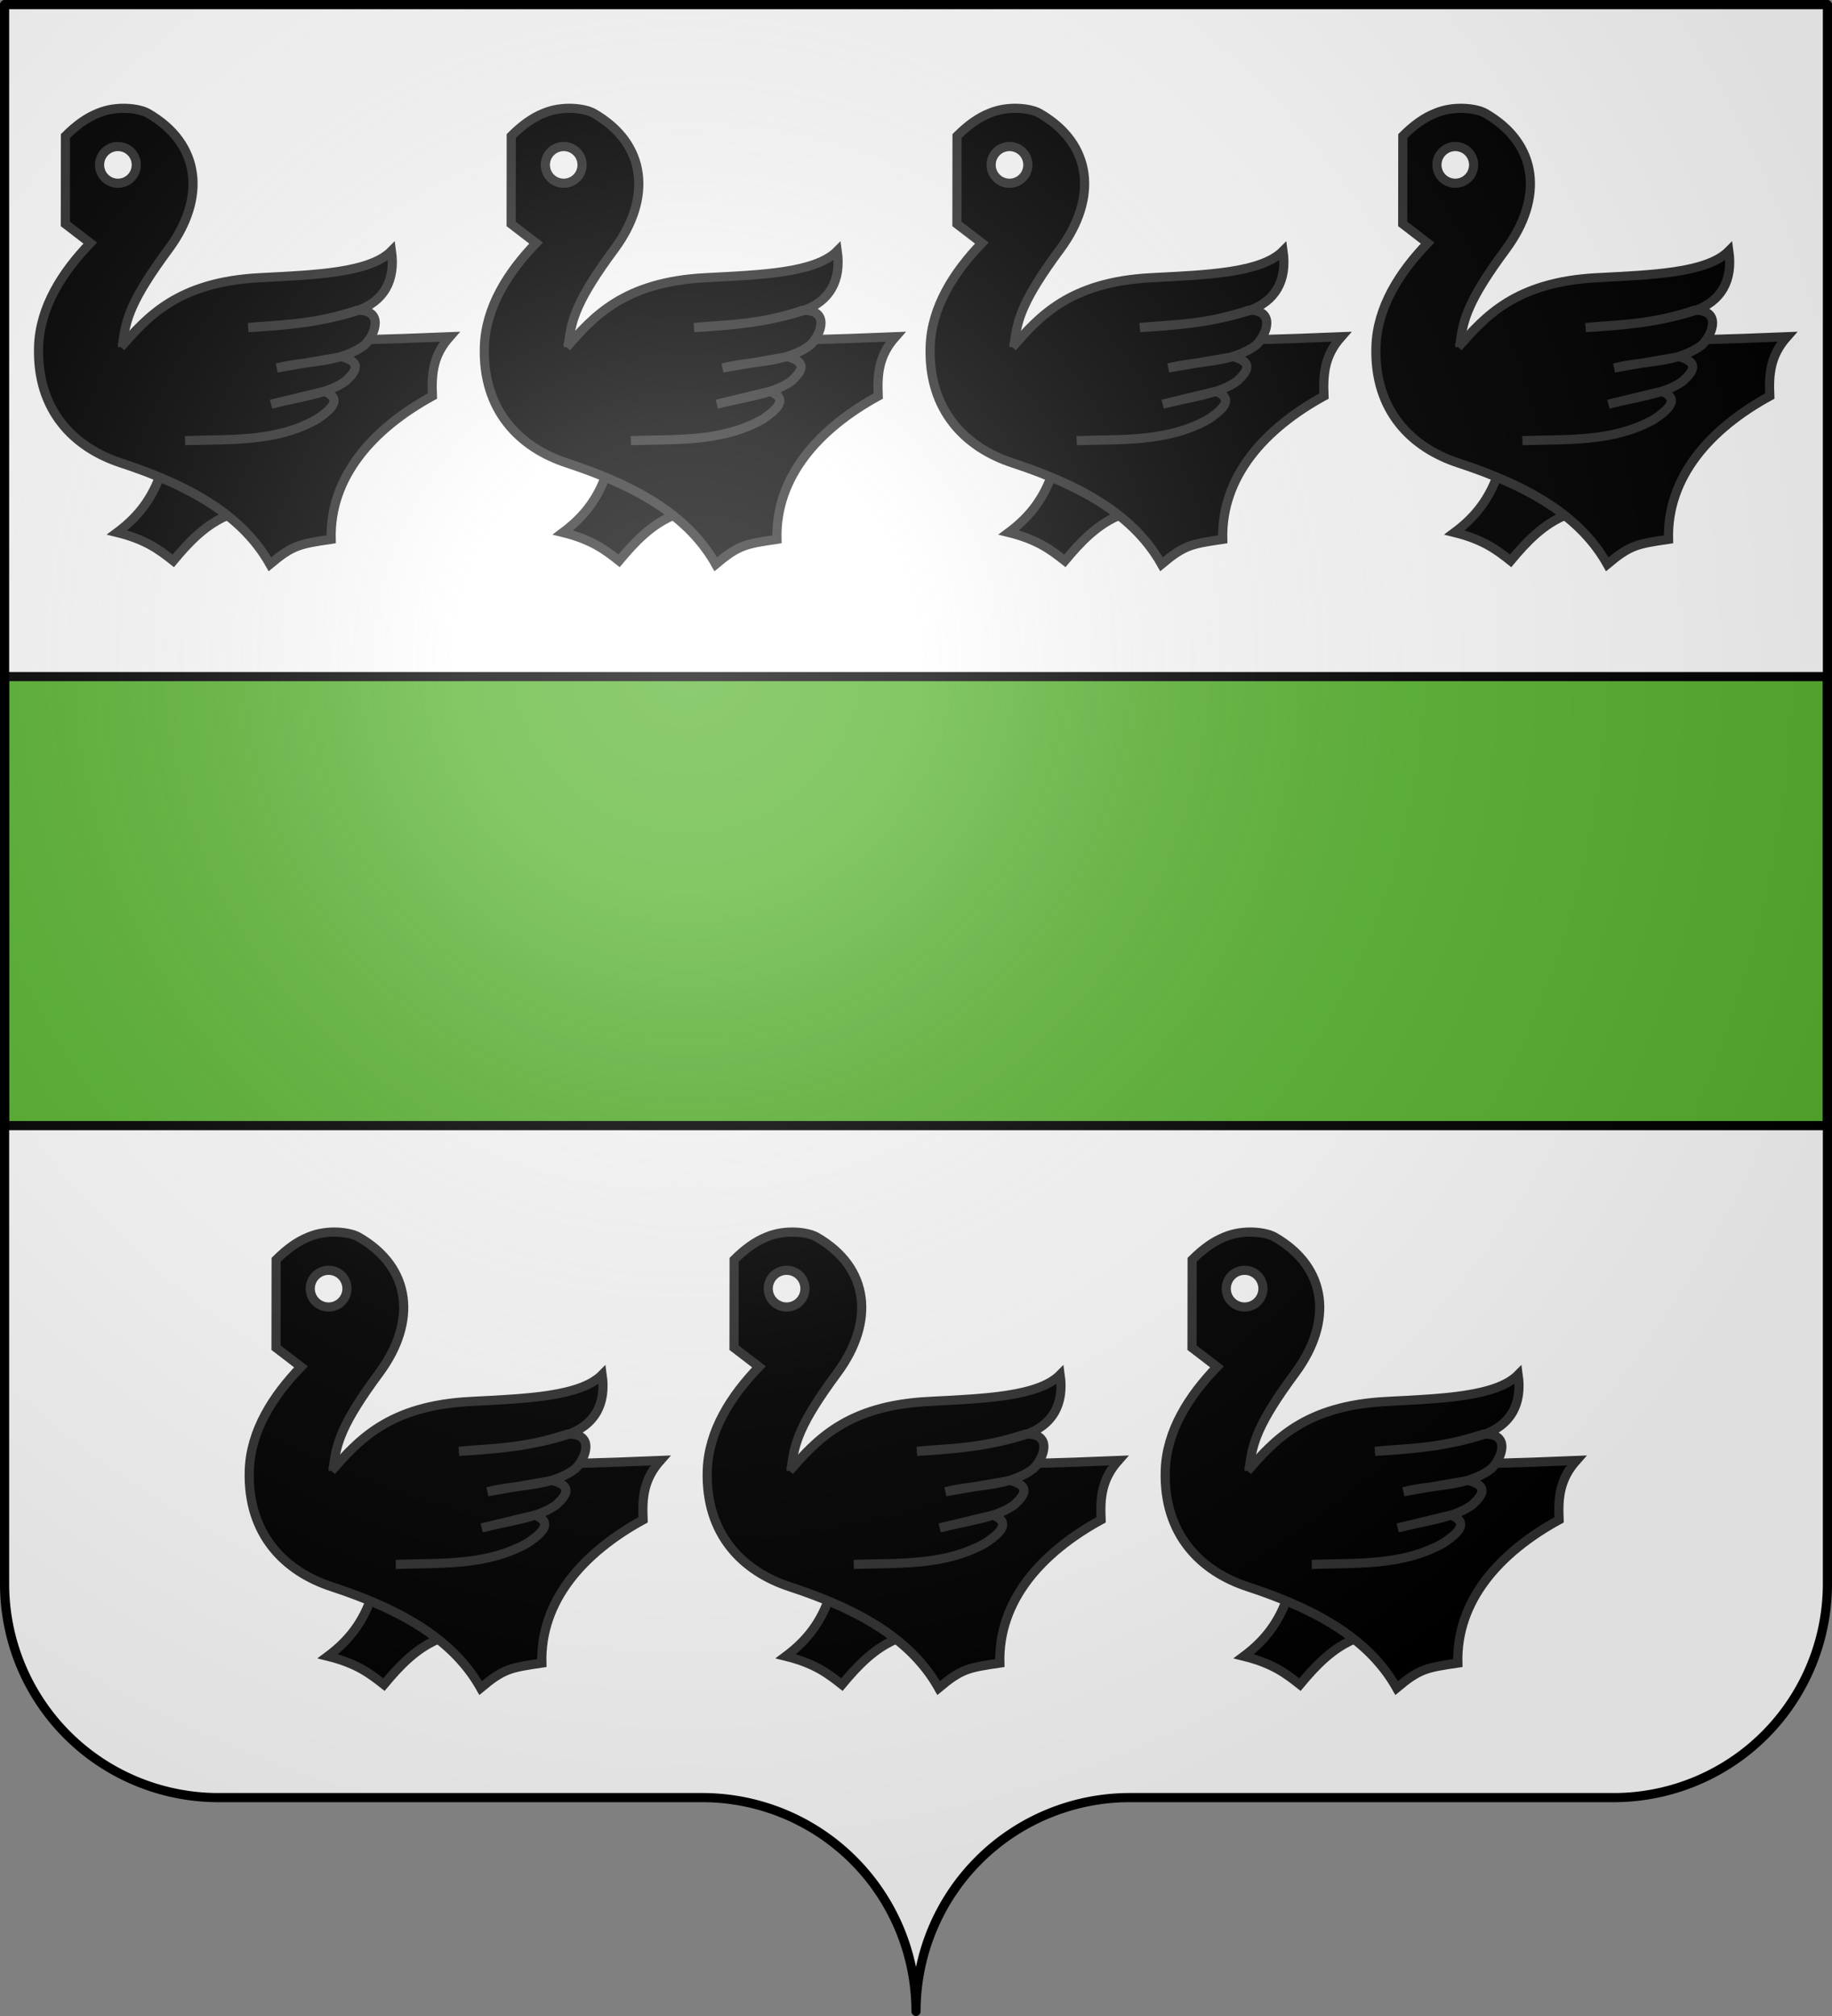
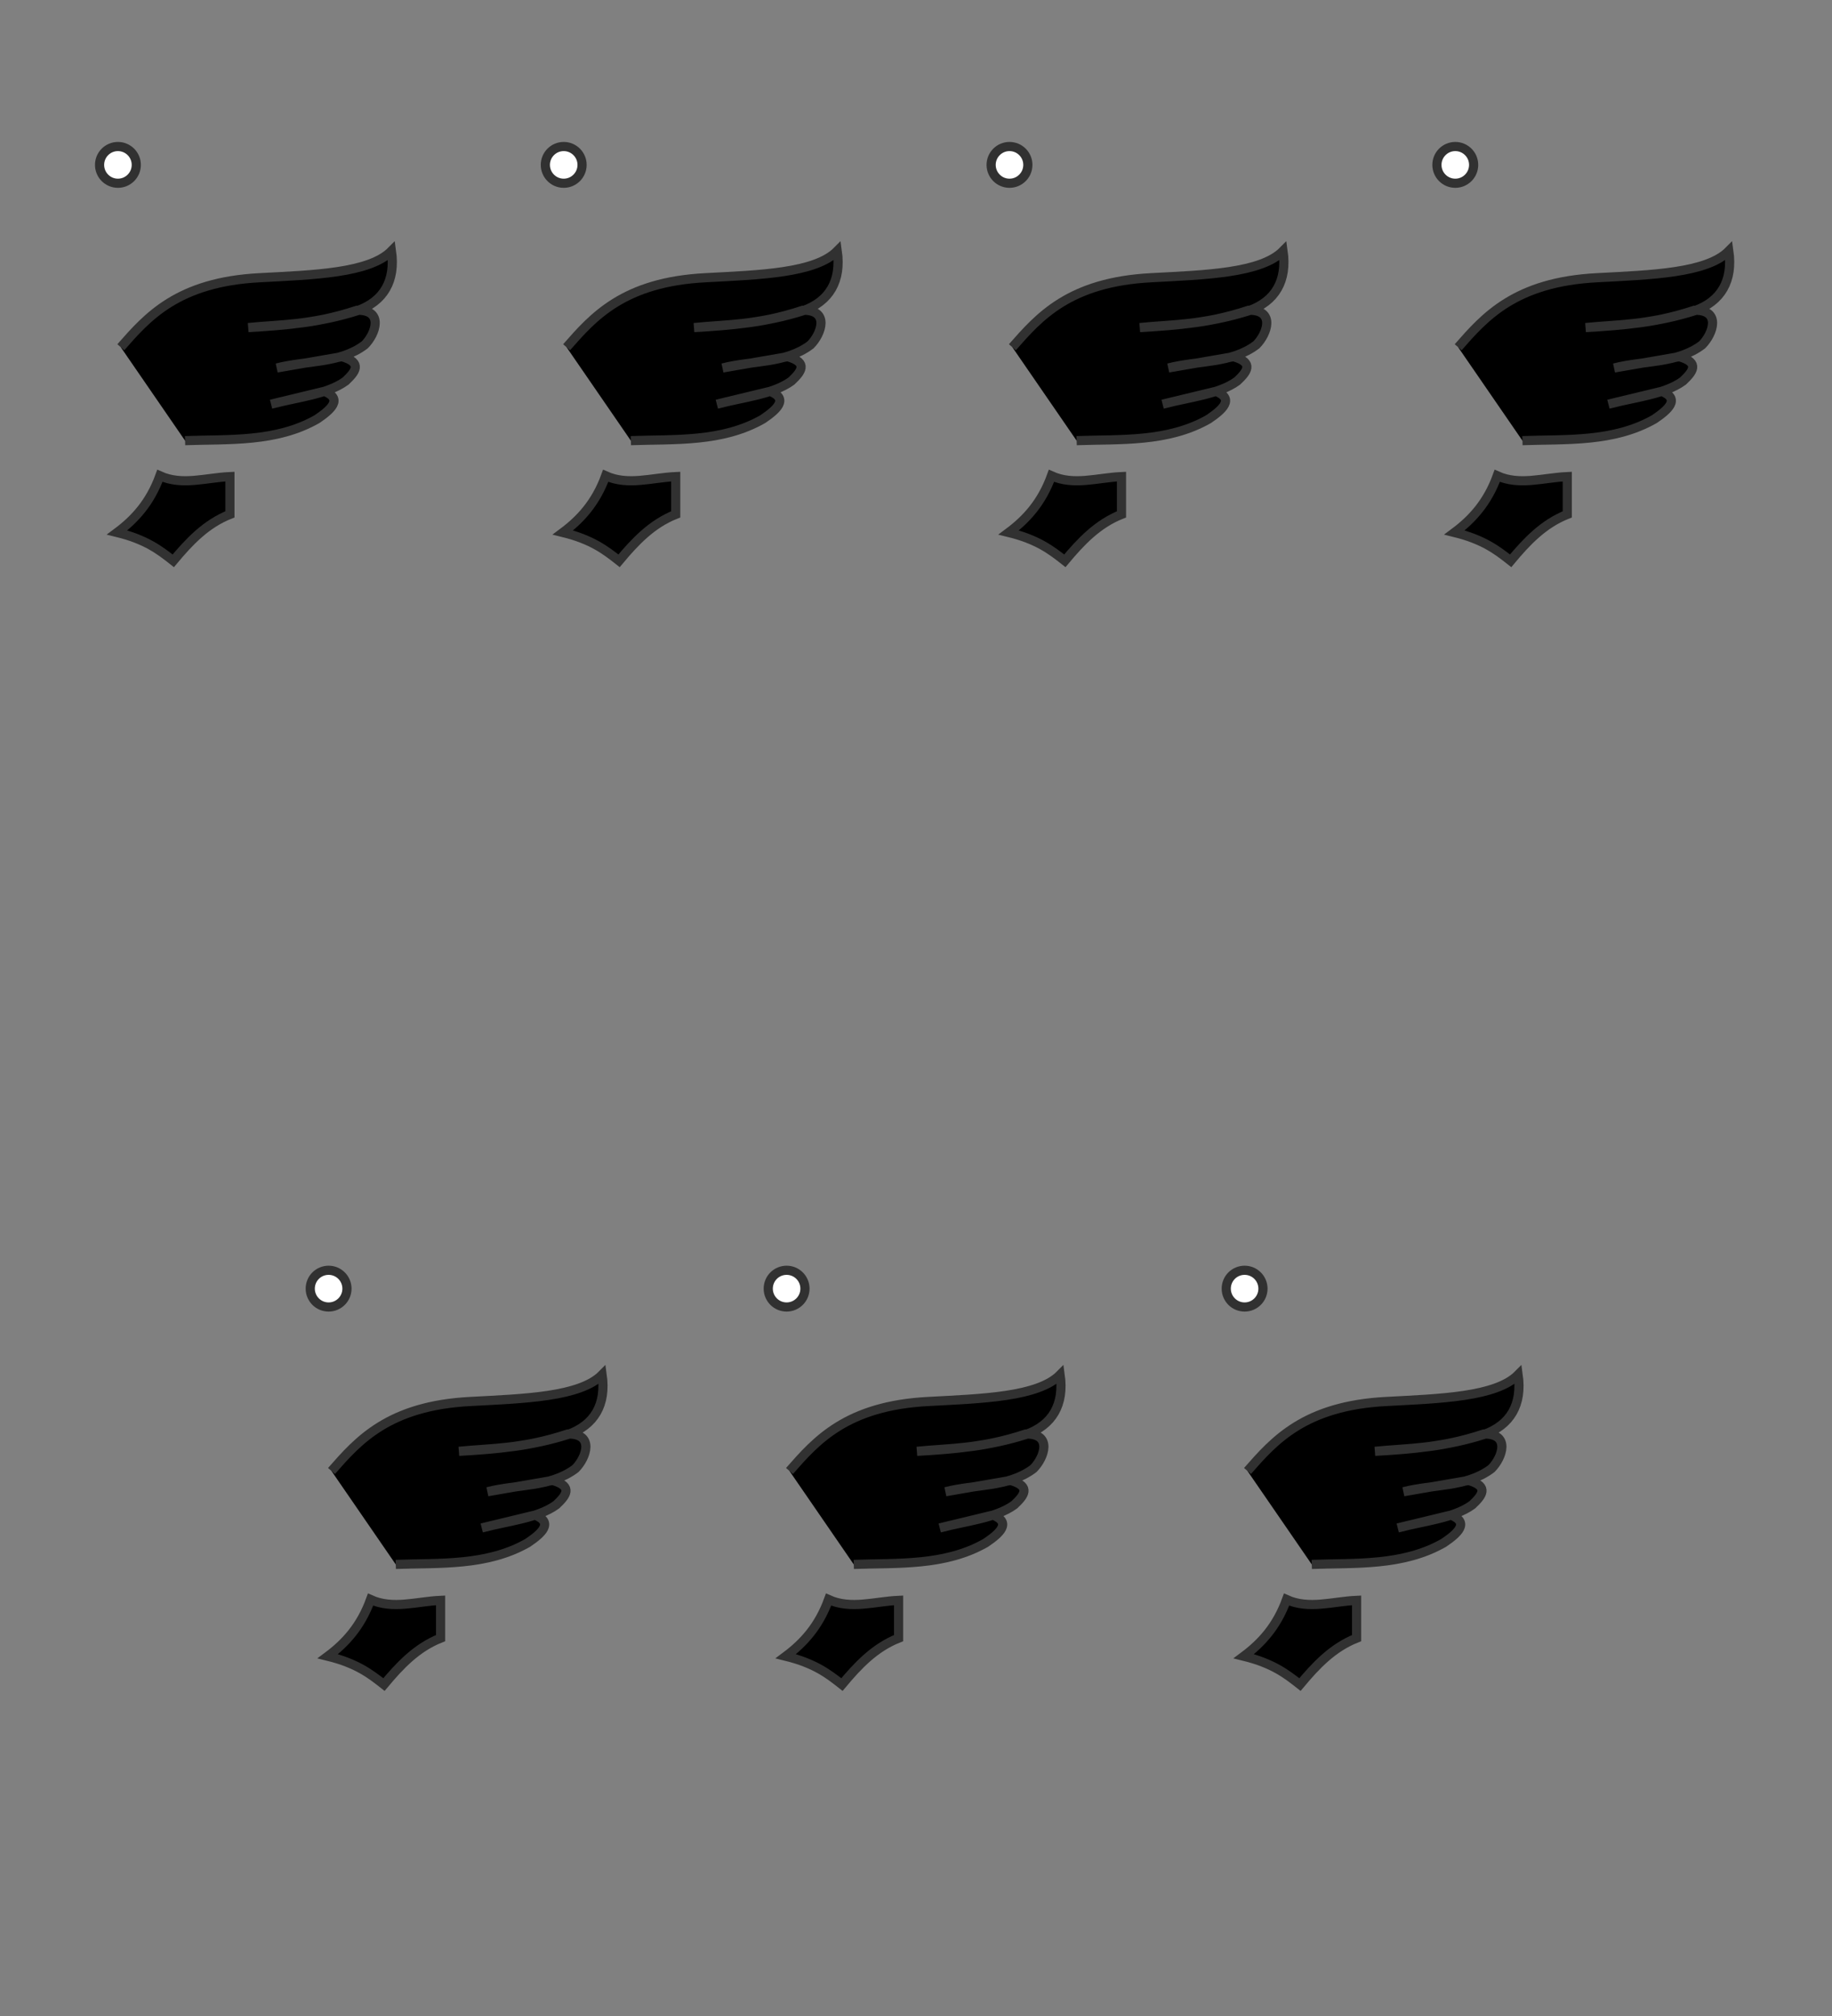
<svg xmlns="http://www.w3.org/2000/svg" xmlns:xlink="http://www.w3.org/1999/xlink" width="600" height="660" viewBox="-300 -295 600 660">
  <rect x="-300" y="-295" width="600" height="660" fill="#808080" stroke="none" />
  <defs>
    <radialGradient id="f" cx="-75" cy="-80" r="405" gradientUnits="userSpaceOnUse">
      <stop offset="0" stop-color="#fff" stop-opacity=".31" />
      <stop offset=".19" stop-color="#fff" stop-opacity=".25" />
      <stop offset=".6" stop-color="#6b6b6b" stop-opacity=".125" />
      <stop offset="1" stop-opacity=".125" />
    </radialGradient>
-     <path id="a" d="M-298.5-293.5h597v517a70 70 0 0 1-70 70H70a70 70 0 0 0-70 70 70 70 0 0 0-70-70h-158.5a70 70 0 0 1-70-70z" style="stroke-linecap:round;stroke-linejoin:round" />
  </defs>
  <use xlink:href="#a" width="100%" height="100%" style="fill:#fff" />
-   <rect width="597" height="147" x="-298.5" y="-73.5" rx="0" ry="0" style="opacity:1;fill:#5ab532;fill-opacity:1;fill-rule:evenodd;stroke:#000;stroke-width:3;stroke-linecap:butt;stroke-linejoin:miter;stroke-miterlimit:4;stroke-dasharray:none;stroke-dashoffset:0;stroke-opacity:1" />
  <g id="b" transform="matrix(.859 0 0 .859 -71.729 -30.708)">
    <path d="M-204.78-126.333c-3.7 10.2-9.6 16.6-16.3 21.6 11 2.7 16.2 6.7 21.4 10.8 6.1-7.3 12.5-14.1 21.6-17.7v-14.4c-9.23.416-18.156 3.537-26.7-.3z" style="fill:#000;stroke:#313131;stroke-width:3.493" />
-     <path d="M-240.78-255.833c4.1-4.1 8.11-7 12.4-8.7 7.1-3 15.6-1.9 19 0 20.4 11.7 22.2 32.4 8 51.7-14.3 19.3-16.4 26.8-17.5 35.7 39.3 0 79.5-.3 124.6-2.2-6.2 7-7 13.7-6.6 22.6-22.6 12.4-39.2 30.7-38.6 54.6-12.3 1.8-14.7 2.3-23.34 9.5-9.8-17.4-28.1-29.2-56.8-38.6-17.7-5.8-32.2-19.8-31.4-44.4.5-15 9-28.3 19.7-39.4l-9.5-7.3z" style="fill:#000;stroke:#313131;stroke-width:3.493" />
    <circle cx="-220.78" cy="-244.833" r="7" style="fill:#fff;stroke:#313131;stroke-width:3.493" />
    <path d="M-219.68-175.333c10.1-11.5 21.69-24.9 53-26.5 20.6-1.1 41.8-1.7 50.2-10.2 1.6 11.3-2.9 19.2-13.1 22.8-13.9 4.4-27.3 5.6-41.5 6.4 12.9-1.3 23.9-.8 41.5-6.6 10.3-.2 7.1 9 2.9 13.2-9.5 7.2-22.3 5.9-33.5 8.8l24.8-4.3c8.1 2.3 5 5.9 1.4 9.3-7 5.1-18.6 6.2-28.4 8.8l20.3-4.9c7.2 2.9 2.5 7-2.8 10.6-15.6 8.9-33.7 7.6-50.3 8.2" style="fill:#000;stroke:#313131;stroke-width:3.493" />
  </g>
  <use xlink:href="#b" id="c" width="100%" height="100%" x="0" y="0" transform="translate(146)" />
  <use xlink:href="#c" id="d" width="100%" height="100%" x="0" y="0" transform="translate(146)" />
  <use xlink:href="#d" id="e" width="100%" height="100%" x="0" y="0" transform="translate(146)" />
  <use xlink:href="#c" width="100%" height="100%" transform="translate(-77 367.896)" />
  <use xlink:href="#d" width="100%" height="100%" transform="translate(-73 367.896)" />
  <use xlink:href="#e" width="100%" height="100%" transform="translate(-69 367.896)" />
  <use xlink:href="#a" fill="url(#f)" />
  <use xlink:href="#a" style="fill:none;stroke:#000;stroke-width:3" />
</svg>